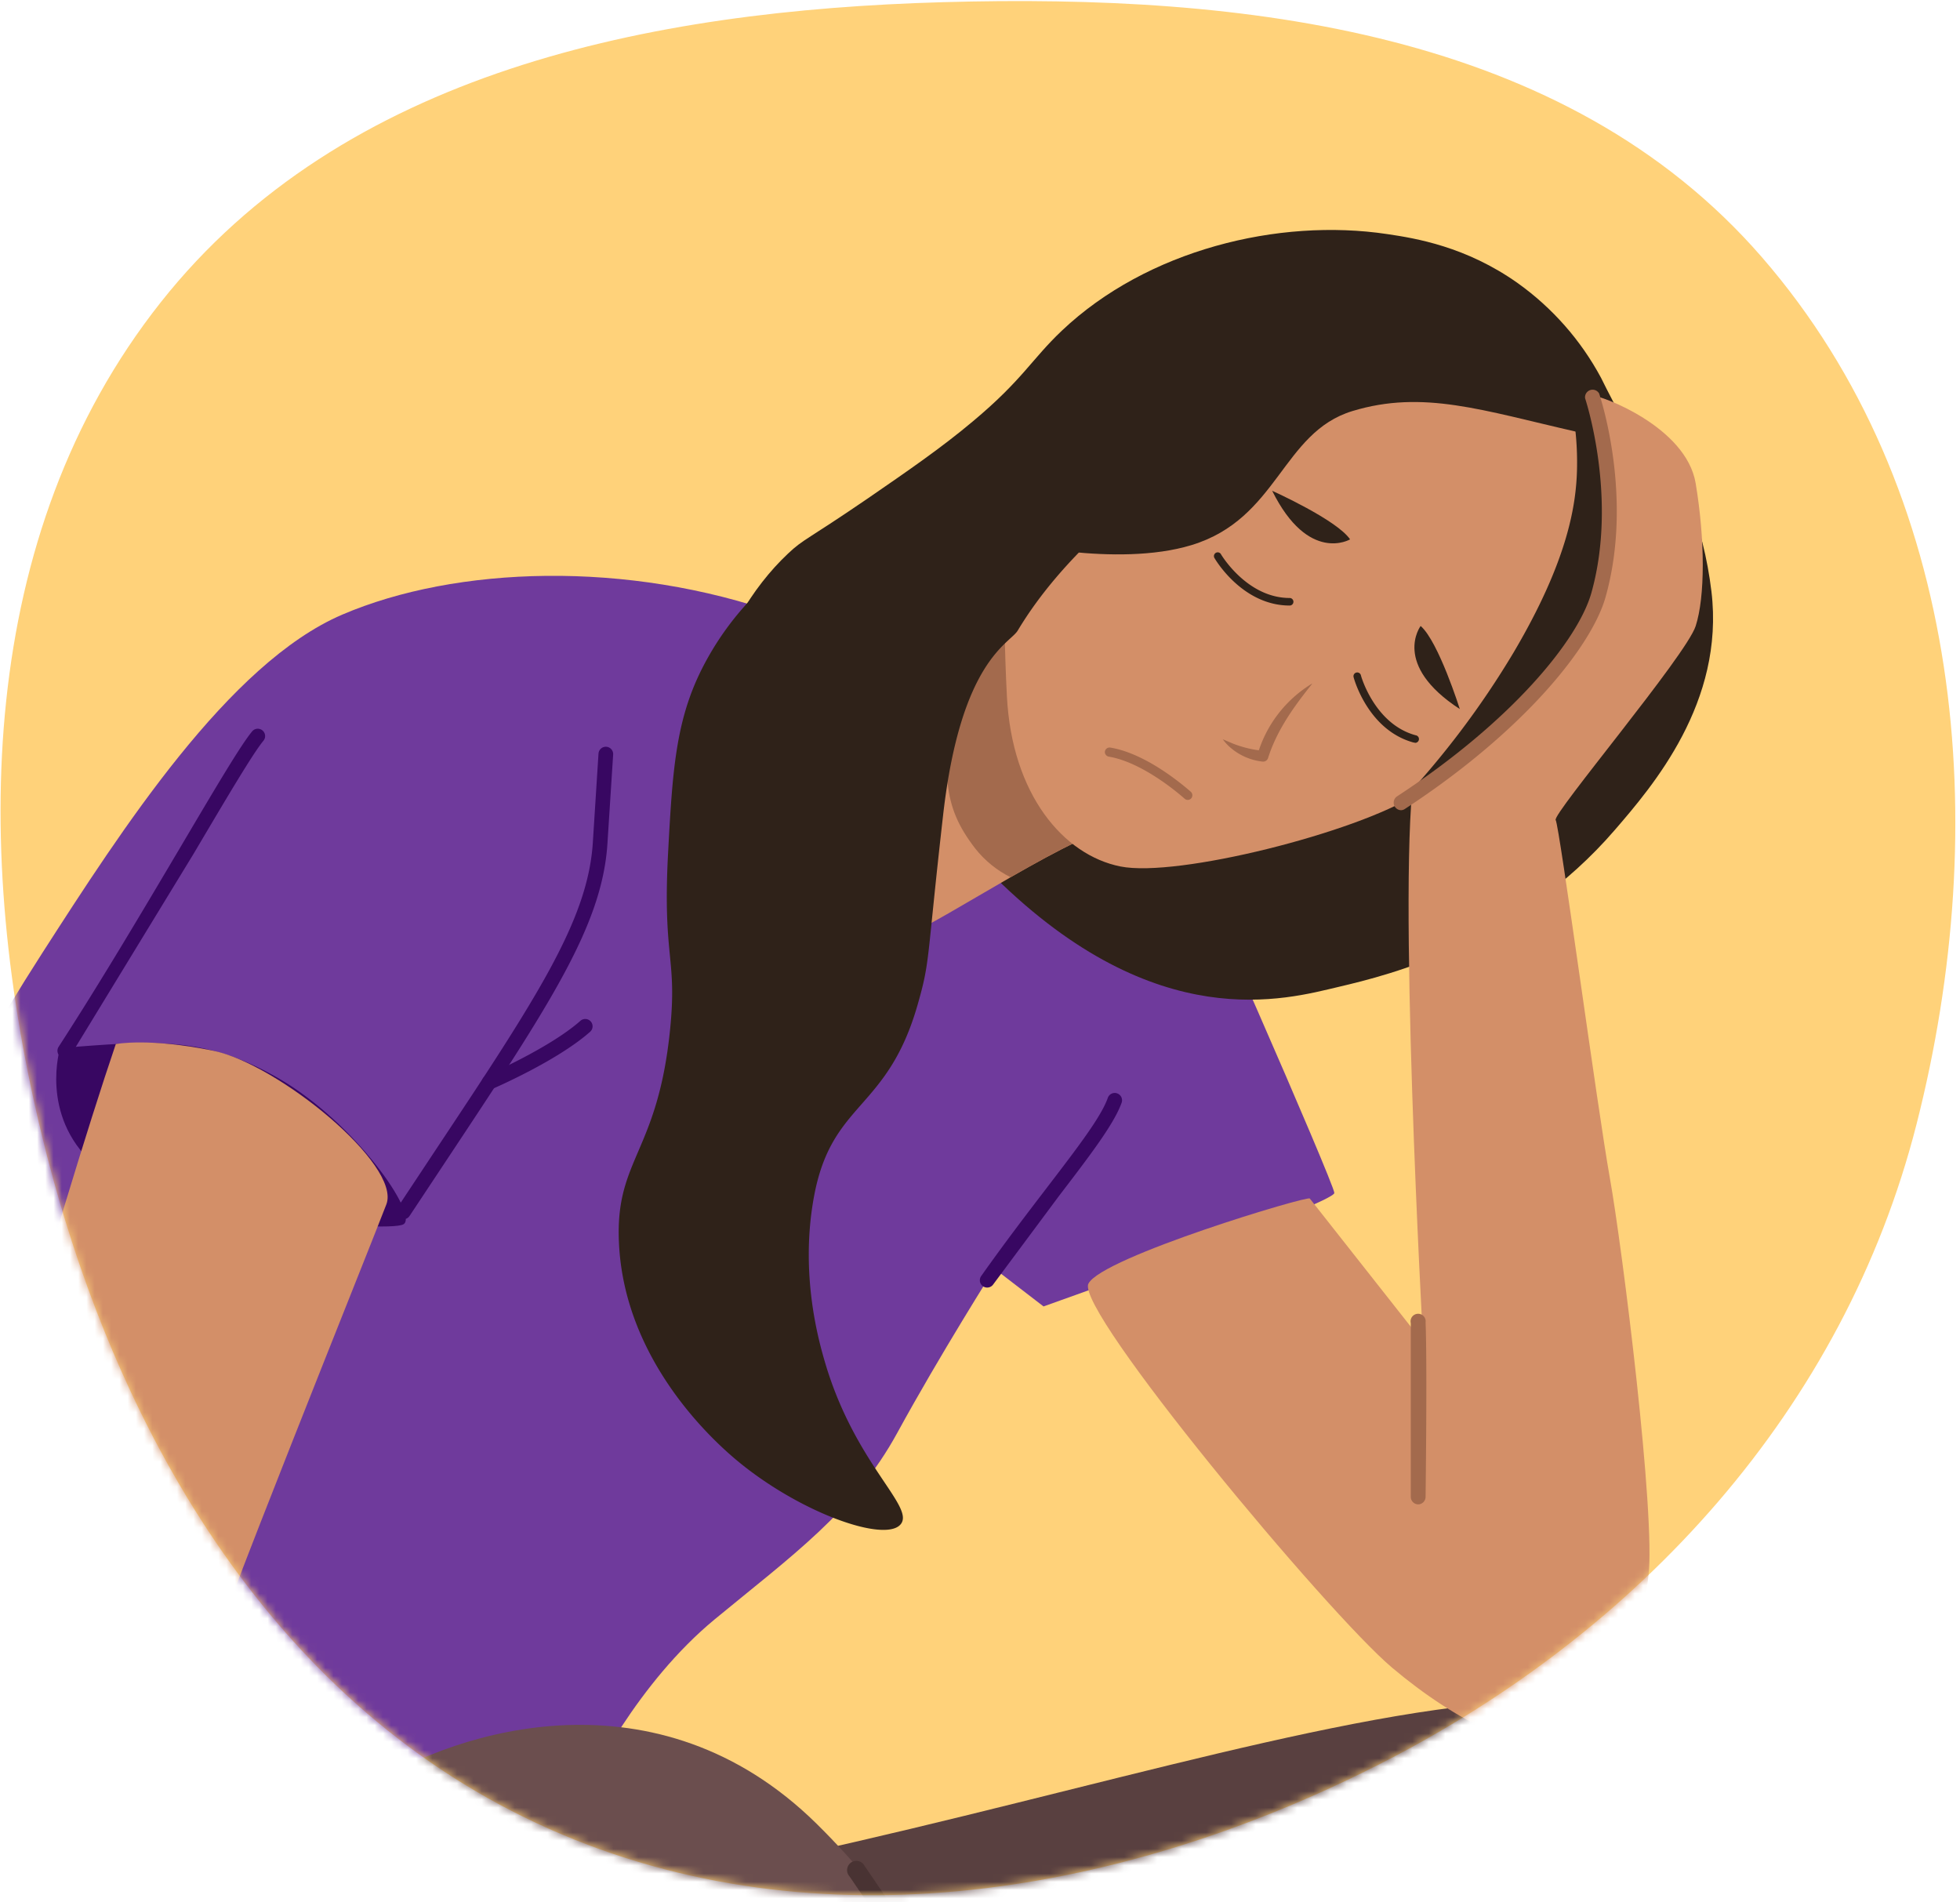
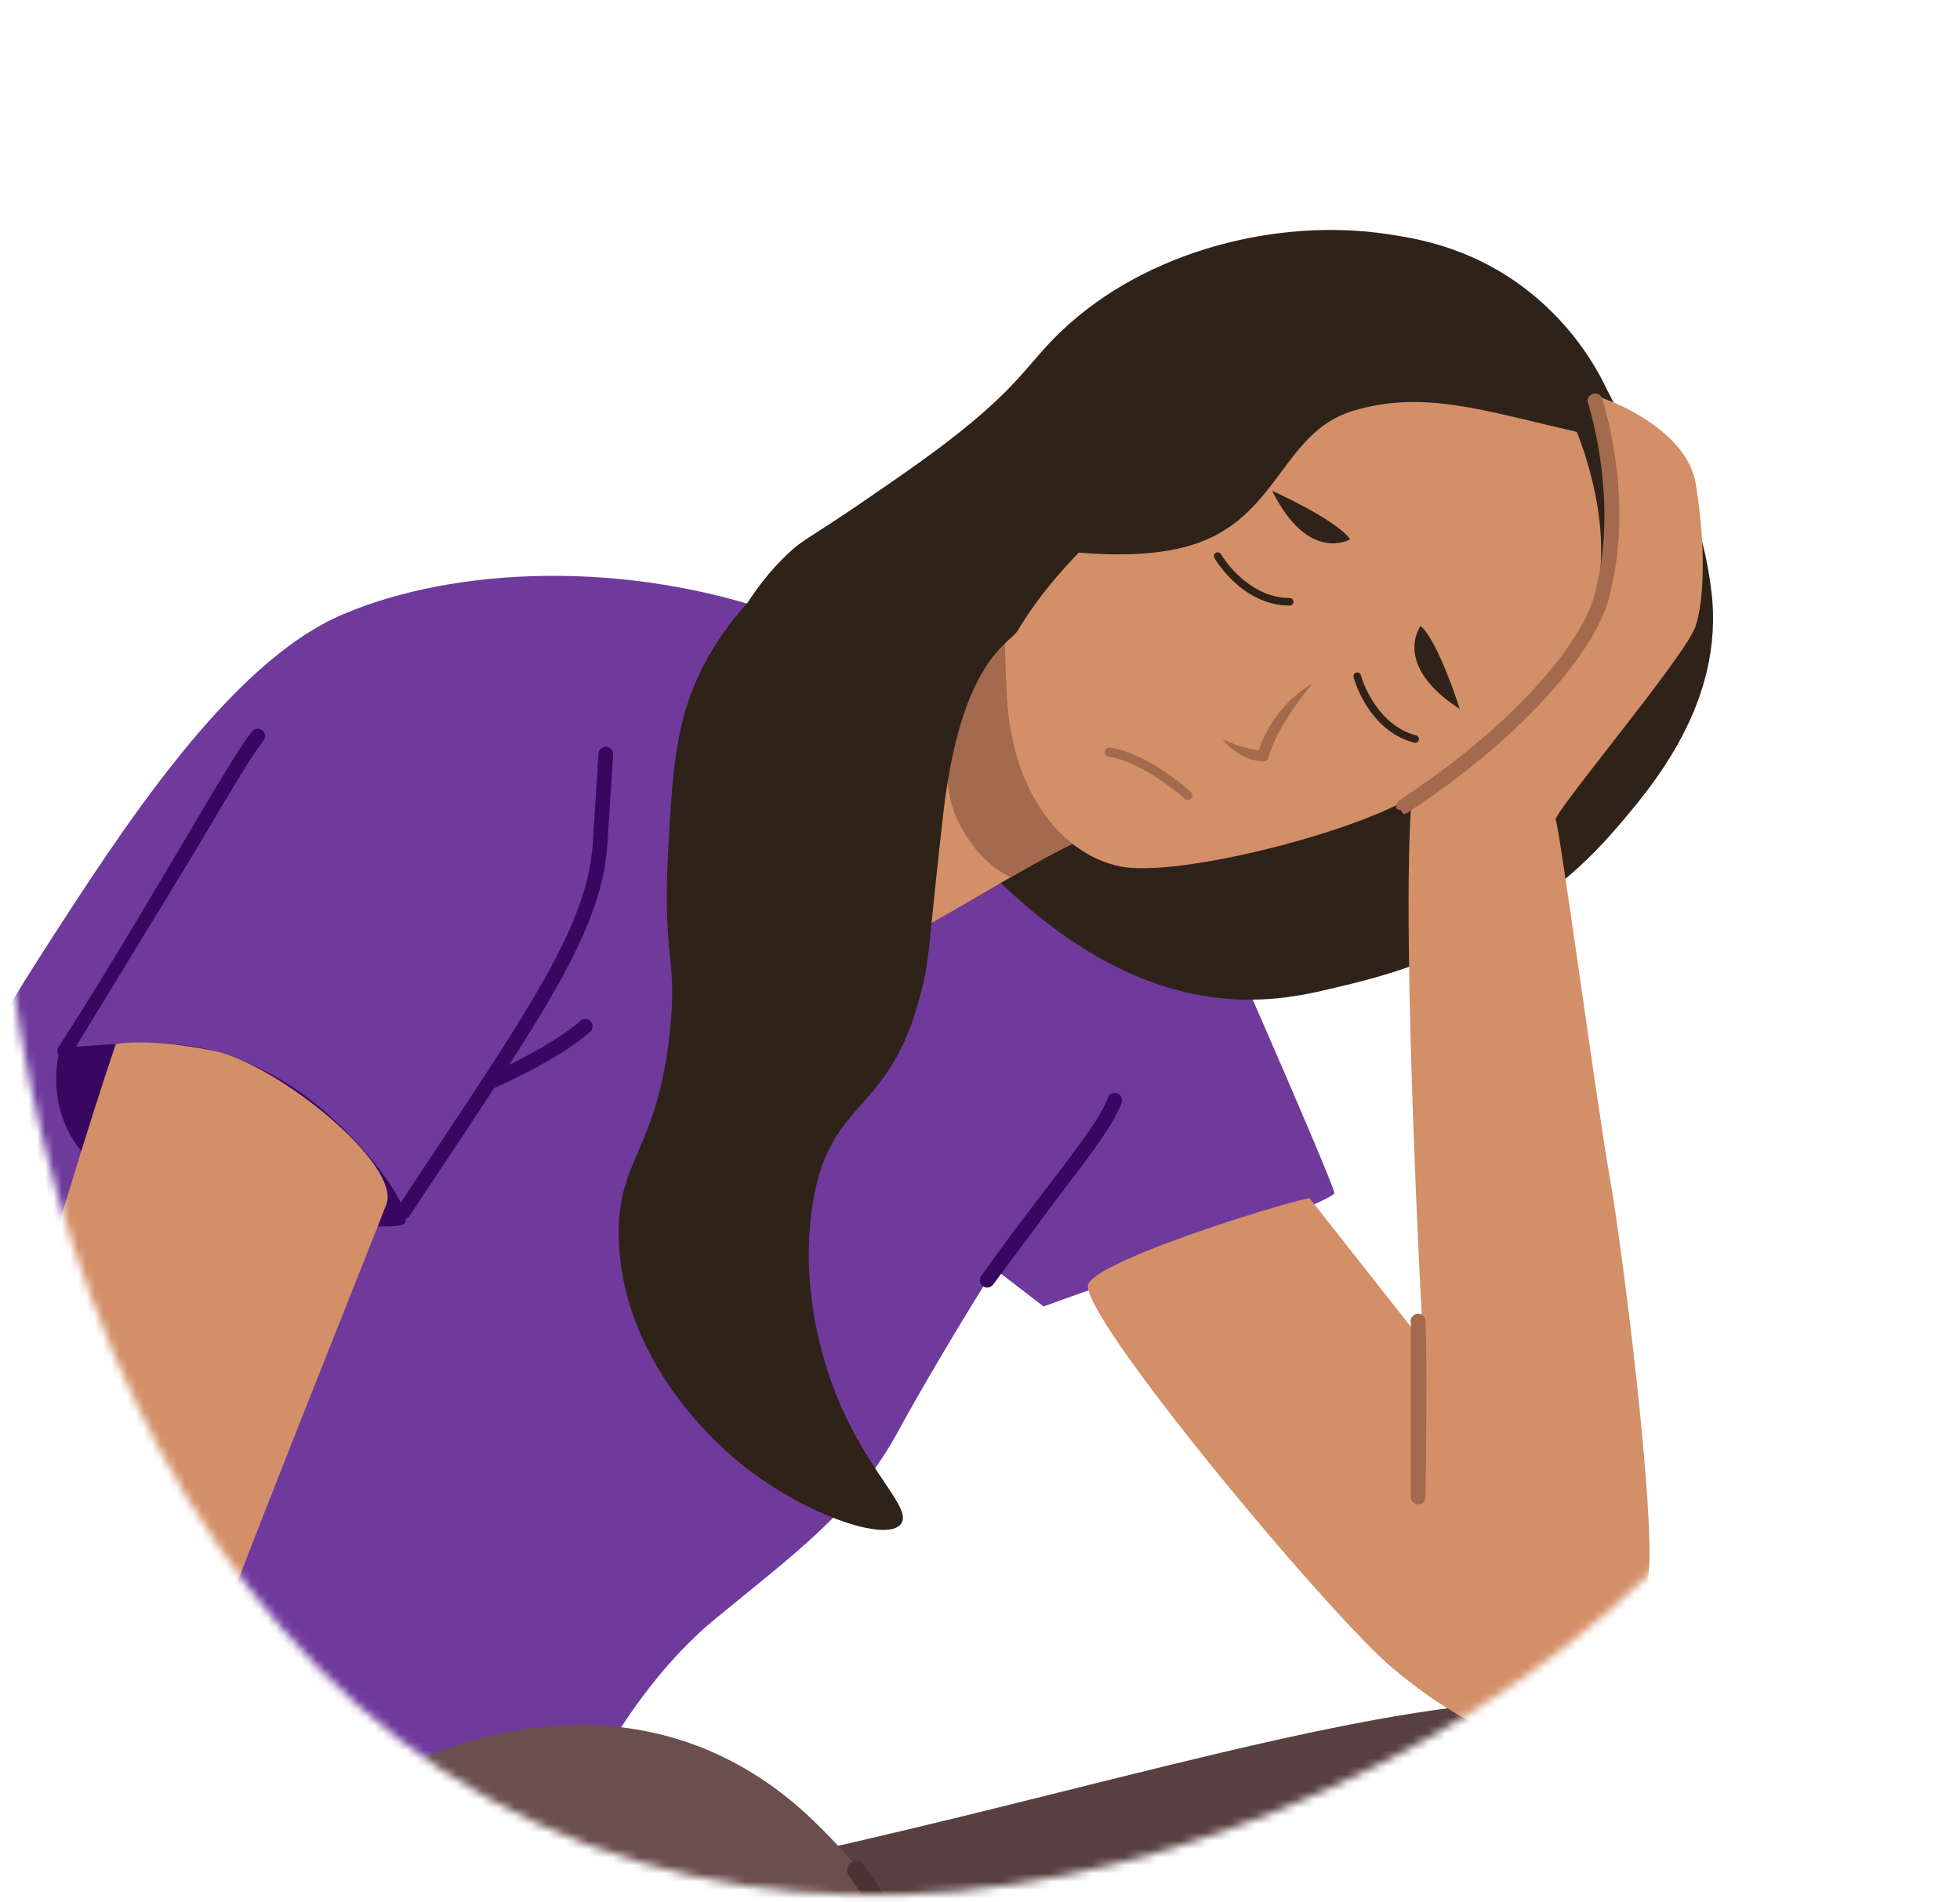
<svg xmlns="http://www.w3.org/2000/svg" width="238" height="231" fill="none">
-   <path d="M213.96 31.249c24.571 28.325 28.02 68.934 18.759 105.273-8.806 34.55-33.615 61.713-65.422 77.809-32.061 16.224-69.668 22.246-102.214 7.019-32.456-15.185-51.246-48.042-59.837-82.837-8.64-34.991-8.094-73.506 14.253-101.78C41.634 8.727 78.84 1.27 114.517.264c36.513-1.03 75.504 3.389 99.443 30.985z" fill="#ffd27a" />
  <mask id="A" maskUnits="userSpaceOnUse" x="0" y="0" width="238" height="231" mask-type="alpha">
    <path d="M213.96 31.249c24.571 28.325 28.02 68.934 18.759 105.273-8.806 34.55-33.615 61.713-65.422 77.809-32.061 16.224-69.668 22.246-102.214 7.019-32.456-15.185-51.246-48.042-59.837-82.837-8.64-34.991-8.094-73.506 14.253-101.78C41.634 8.727 78.84 1.27 114.517.264c36.513-1.03 75.504 3.389 99.443 30.985z" fill="#fd6f00" />
  </mask>
  <g mask="url(#A)">
    <g clip-path="url(#B)">
      <path d="M94.853 74.634c-18.683-6.65-39.512-5.907-53.297 0s-26.786 26.107-36.449 41.13c-22.558 35.082-32.775 68.61-41.351 80.863s-11.639 18.899-10.414 25.378.711 12.988-.257 21.834 7.241 49.899 17.33 48.436 98.097-68.999 99.628-72.673 7.466-15.316 16.748-22.975 16.945-13.083 22.155-22.622 11.808-19.953 11.808-19.953l5.962 4.586s35.385-12.556 35.311-13.785-18.146-42.608-20.751-47.341-46.423-22.879-46.423-22.879z" fill="#6f3a9c" />
      <path d="M7.304 127.252c10.91-.802 17.339-1.655 26.598 3.729s16.94 16.509 15.101 17.674-31.129-1.376-37.673-7.338-4.027-14.065-4.027-14.065z" fill="#380762" />
      <path d="M90.258 226.646c36.756-7.658 70.164-18.531 93.267-19.985s32.317 6.2 38.444 18.146-2.752 25.681-10.089 31.212-27.35 25.066-40.017 28.322-48.968 11.208-56.865 2.178-24.74-59.873-24.74-59.873z" fill="#594040" />
      <path d="M104.321 266.392c-.241-.001-.477-.071-.68-.202a1.25 1.25 0 0 1-.463-.537c-.1-.219-.135-.463-.101-.702a1.26 1.26 0 0 1 .295-.645c.285-.326 28.827-32.514 85.426-45.932.32-.064.653 0 .927.177s.47.453.545.771.023.652-.143.933-.436.486-.751.572c-55.76 13.216-83.825 44.813-84.101 45.13-.118.136-.265.246-.429.321a1.27 1.27 0 0 1-.525.114z" fill="#493333" />
      <path d="M3.892 229.907c-16.541 10.722-35.311 35.77-38.063 49.986-1.889 9.759.991 9.507 11.098 20.247s32.468 12.267 45.946 5.53 42.268-33.692 42.268-33.692 7.186 6.663 21.668 14.968 30.097 12.561 31.014 13.194 13.061-27.566 10.928-30.854-10.313-28.859-29.611-47.849-43.635-11.35-54.058-4.668-33.266 16.417-33.266 16.417l-7.924-3.279z" fill="#6b4e4e" />
      <path d="M-16.947 258a1.26 1.26 0 0 1-1.177-.812 1.26 1.26 0 0 1 .338-1.389 335.89 335.89 0 0 1 34.055-25.773 1.26 1.26 0 0 1 .903-.105c.304.079.567.268.739.53a1.26 1.26 0 0 1-.267 1.675 333.67 333.67 0 0 0-33.77 25.553 1.25 1.25 0 0 1-.821.321z" fill="#493333" />
      <path d="M14.063 126.775C7.184 146.989-6.61 195.403-7.986 204.134c-.928 6.061-.537 12.251 1.146 18.146.692 2.527 16.77 12.176 16.77 12.176s35.151-16.771 35.151-17.688-19.068-14.702-19.526-15.395 19.527-50.307 21.361-55.131-13.193-17.046-21.003-18.651-11.85-.816-11.85-.816z" fill="#d38f68" />
      <path d="M13.379 207.561a.92.92 0 0 1-.831-.742c-.038-.197-.01-.402.08-.582a.92.92 0 0 1 .417-.415c.078-.032 8.053-3.21 12.107-5.25a.9.9 0 0 1 .364-.171.91.91 0 0 1 .402.001c.132.03.256.089.363.173s.193.19.254.312.093.255.096.39a.92.92 0 0 1-.321.716.9.9 0 0 1-.356.188c-4.127 2.059-11.923 5.182-12.244 5.315-.105.042-.217.064-.33.065z" fill="#a36a4d" />
      <path d="M194.399 45.853c-2.442-4.543-5.894-8.465-10.089-11.465-6.287-4.457-12.405-5.453-15.849-5.962-13.221-1.99-29.184 1.931-39.512 11.717-3.705 3.508-4.765 5.962-10.8 11.006-3.856 3.247-7.947 6.049-12.84 9.419-7.374 5.044-7.741 4.87-9.63 6.663-4.425 4.155-8.117 10.47-8.713 15.62-1.729 14.523 24.131 14.102 33.863 23.681 19.659 19.353 35.311 14.808 41.731 13.299 6.265-1.467 21.687-5.31 33.541-19.068 4.554-5.283 13.336-15.472 11.717-28.941-.967-8.048-3.98-16.005-7.796-16.771-1.256-.238-5.622-9.199-5.622-9.199z" fill="#2f2219" />
      <path d="M134.213 100.741c-8.255 2.926-23.893 13.95-26.034 13.341s-.156-34.307 3.521-38.903 10.507-6.961 11.424-7.612 11.089 33.174 11.089 33.174z" fill="#d38f68" />
      <path d="M125.835 66.779c-.33.234.17-.138-2.022 1.151l-3.843 7.099c-4.77 10.227-5.214 17.234-4.903 20.063.335 3.036 1.298 5.278 3.371 7.961 1.154 1.454 2.613 2.638 4.274 3.467 4.127-2.371 8.351-4.664 11.502-5.778 0 0-7.466-34.615-8.379-33.963z" fill="#a36a4d" />
      <path d="M191.453 52.434c-11.442-2.605-18.646-5.127-27.226-2.522s-9.002 13.07-19.55 16.28c-9.126 2.779-22.471-.459-22.471-.459s-.554 6.847.06 18.802 6.879 19.297 13.785 20.678 28.639-4.127 35.834-8.713 15.469-10.658 20.522-20.412-.954-23.654-.954-23.654z" fill="#d38f68" />
      <path d="M171.845 93.29c-2.257 11.831.962 69.706.962 69.706l-13.757-17.459c0-.458-25.278 7.122-26.887 10.337s28.978 39.971 36.884 46.634 16.184 10.547 21.696 9.63 8.498-13.326 9.419-20.678-3.169-39.97-4.687-48.468-6.113-42.731-6.571-43.419 15.853-19.999 17-23.553 1.151-10.428 0-17.33-11.598-10.722-12.556-10.653c0 0 2.93 18.105 1.091 21.98S171.845 93.29 171.845 93.29z" fill="#d38f68" />
      <path d="M172.194 182.673c-.238-.008-.463-.109-.628-.28s-.257-.399-.257-.637v-21.095c-.032-.132-.034-.269-.007-.402a.93.93 0 0 1 .166-.366c.082-.108.187-.197.307-.26s.253-.098.388-.104.271.019.396.072.236.133.326.234.157.221.195.351a.91.91 0 0 1 .027.401c.206 5.187 0 21.027 0 21.183a.92.92 0 0 1-.272.638c-.171.169-.401.264-.641.265z" fill="#a36a4d" />
-       <path d="M190.83 49.182c.51 2.611.732 5.27.661 7.929-.119 4.127-1.046 10.841-7.659 22.053a106.2 106.2 0 0 1-13.84 18.344c.697-.353 1.353-.706 1.894-1.055 7.2-4.586 15.468-10.658 20.522-20.412s.385-26.873.385-26.873c-.202-.032-1.761.055-1.963.014z" fill="#2f2219" />
-       <path d="M170.097 98.38a.92.92 0 0 1-.516-.196c-.148-.117-.256-.276-.31-.456a.92.92 0 0 1 .33-.999c14.111-9.231 22.013-19.059 23.627-24.699 3.256-11.547-.711-23.549-.752-23.668-.029-.211.016-.426.128-.607a.92.92 0 0 1 1.107-.375.92.92 0 0 1 .471.404c.169.514 4.182 12.657.775 24.732-1.683 5.962-9.869 16.234-24.37 25.718-.145.097-.316.148-.49.147z" fill="#a36a4d" />
+       <path d="M170.097 98.38a.92.92 0 0 1-.516-.196a.92.92 0 0 1 .33-.999c14.111-9.231 22.013-19.059 23.627-24.699 3.256-11.547-.711-23.549-.752-23.668-.029-.211.016-.426.128-.607a.92.92 0 0 1 1.107-.375.92.92 0 0 1 .471.404c.169.514 4.182 12.657.775 24.732-1.683 5.962-9.869 16.234-24.37 25.718-.145.097-.316.148-.49.147z" fill="#a36a4d" />
      <path d="M137.65 60.419c.303.844-8.358 6.615-14.063 16.14-.968 1.619-6.915 3.563-9.061 22.37-2.05 17.999-1.533 17.608-3.115 23.124-3.719 12.932-10.432 11.637-12.574 23.272-1.733 9.415.582 17.527 1.376 20.214 3.641 12.263 10.869 17.381 9.172 19.527-1.835 2.339-12.327-1.376-19.985-7.796-2.976-2.495-13.629-12.194-14.244-26.419-.459-10.089 4.682-10.855 6.2-25.732.917-8.905-.917-8.672-.229-21.59.569-10.625.972-16.807 4.824-23.663A35.49 35.49 0 0 1 97.209 67.69c4.297-2.825 6.127-4.444 19.142-5.283 7.938-.527 21.299-1.989 21.299-1.989z" fill="#2f2219" />
      <path d="M128.888 270.548a1.12 1.12 0 0 1-1.086-.835c-1.656-6.164-10.41-21.036-24.658-41.883-.106-.119-.185-.259-.232-.41a1.13 1.13 0 0 1-.043-.469 1.14 1.14 0 0 1 .154-.446 1.12 1.12 0 0 1 .757-.524c.156-.029.317-.025.471.013s.299.107.424.205a1.11 1.11 0 0 1 .303.361c14.597 21.356 23.232 36.077 24.975 42.57a1.13 1.13 0 0 1-.116.853c-.149.258-.395.446-.682.523a1.27 1.27 0 0 1-.267.042z" fill="#493333" />
      <path d="M7.864 128.481c-.172.001-.34-.05-.482-.147a.88.88 0 0 1-.249-.241.89.89 0 0 1-.137-.319.88.88 0 0 1-.004-.347c.022-.115.065-.224.129-.322 5.205-8.025 10.548-17.082 14.863-24.365 4.21-7.122 7.25-12.267 8.63-13.927a.89.89 0 0 1 1.254-.122.89.89 0 0 1 .286.948.89.89 0 0 1-.164.306c-1.289 1.555-4.453 6.915-8.466 13.702L8.621 128.073a.88.88 0 0 1-.756.408zm41.12 19.568a.88.88 0 0 1-.491-.146.92.92 0 0 1-.252-1.234l4.453-6.723c12.446-18.747 18.688-28.157 19.293-37.636l.688-10.8a.89.89 0 1 1 1.779.115l-.693 10.795c-.633 9.956-6.966 19.499-19.582 38.521l-4.453 6.718a.88.88 0 0 1-.743.39z" fill="#380762" />
      <path d="M59.381 132.319a.88.88 0 0 1-.561-.2.89.89 0 0 1 .209-1.506c.078-.032 7.667-3.32 11.419-6.631.087-.083.189-.149.302-.191s.232-.063.353-.058a.89.89 0 0 1 .347.086c.109.052.206.125.285.215a.89.89 0 0 1 .177.311.87.87 0 0 1 .041.355.89.89 0 0 1-.331.617c-3.962 3.499-11.566 6.791-11.887 6.929a.86.86 0 0 1-.353.073zm60.492 24.026c-.164.001-.325-.043-.465-.128a.88.88 0 0 1-.329-.351.89.89 0 0 1-.096-.472c.012-.163.069-.32.165-.453 2.921-4.127 5.627-7.653 8.012-10.772 3.806-4.975 6.553-8.566 7.36-10.859.078-.223.242-.405.455-.507a.89.89 0 0 1 .68-.037c.223.079.405.243.507.455s.115.458.036.68c-.917 2.559-3.723 6.246-7.626 11.346l-7.975 10.726a.89.89 0 0 1-.317.274.9.9 0 0 1-.407.098z" fill="#380762" />
      <path d="M154.479 59.597s7.841 3.517 9.46 5.897c0 0-5.044 2.99-9.46-5.897zm22.782 26.502s-2.582-8.2-4.755-10.089c0 .005-3.555 4.682 4.755 10.089z" fill="#2f2219" />
      <path d="M159.312 83.013a15.03 15.03 0 0 0-6.608 8.589l.665-.459a8.32 8.32 0 0 1-1.188-.142 13.68 13.68 0 0 1-2.458-.706l-1.243-.527a5.7 5.7 0 0 0 .94 1.023 7.15 7.15 0 0 0 3.903 1.688.63.63 0 0 0 .665-.459c1.073-3.366 3.114-6.2 5.324-8.961v-.046zM144.61 96.986c-.105.093-.24.145-.381.145a.57.57 0 0 1-.38-.145c-1.376-1.215-5.448-4.476-9.204-5.109a.56.56 0 0 1-.335-.184.57.57 0 0 1-.123-.213c-.024-.079-.031-.163-.019-.245a.58.58 0 0 1 .665-.458c4.09.683 8.291 4.081 9.777 5.375a.59.59 0 0 1 .178.417.59.59 0 0 1-.178.417z" fill="#a36a4d" />
      <path d="M156.602 73.529c-5.701 0-8.975-5.503-9.108-5.732-.038-.052-.064-.111-.078-.174a.47.47 0 0 1 0-.19.46.46 0 0 1 .077-.174c.037-.052.086-.096.141-.128a.46.46 0 0 1 .536.054.47.47 0 0 1 .113.153c.032.05 3.15 5.274 8.319 5.274a.46.46 0 0 1 .458.459.46.46 0 0 1-.458.459zm15.174 16.637h-.119c-5.503-1.495-7.218-7.658-7.287-7.92-.018-.059-.024-.121-.018-.182a.45.45 0 0 1 .055-.174c.03-.054.07-.101.118-.139a.46.46 0 0 1 .164-.082c.059-.016.121-.02.182-.011s.12.029.173.061a.45.45 0 0 1 .135.123c.036.05.062.106.076.166 0 .055 1.655 5.916 6.645 7.273.121.016.231.081.306.178a.46.46 0 0 1-.088.648.46.46 0 0 1-.342.091v-.032z" fill="#2f2219" />
    </g>
  </g>
  <defs>
    <clipPath id="B">
      <path fill="#fff" transform="translate(-111.246 23.703)" d="M0 0h335.26v297H0z" />
    </clipPath>
  </defs>
</svg>